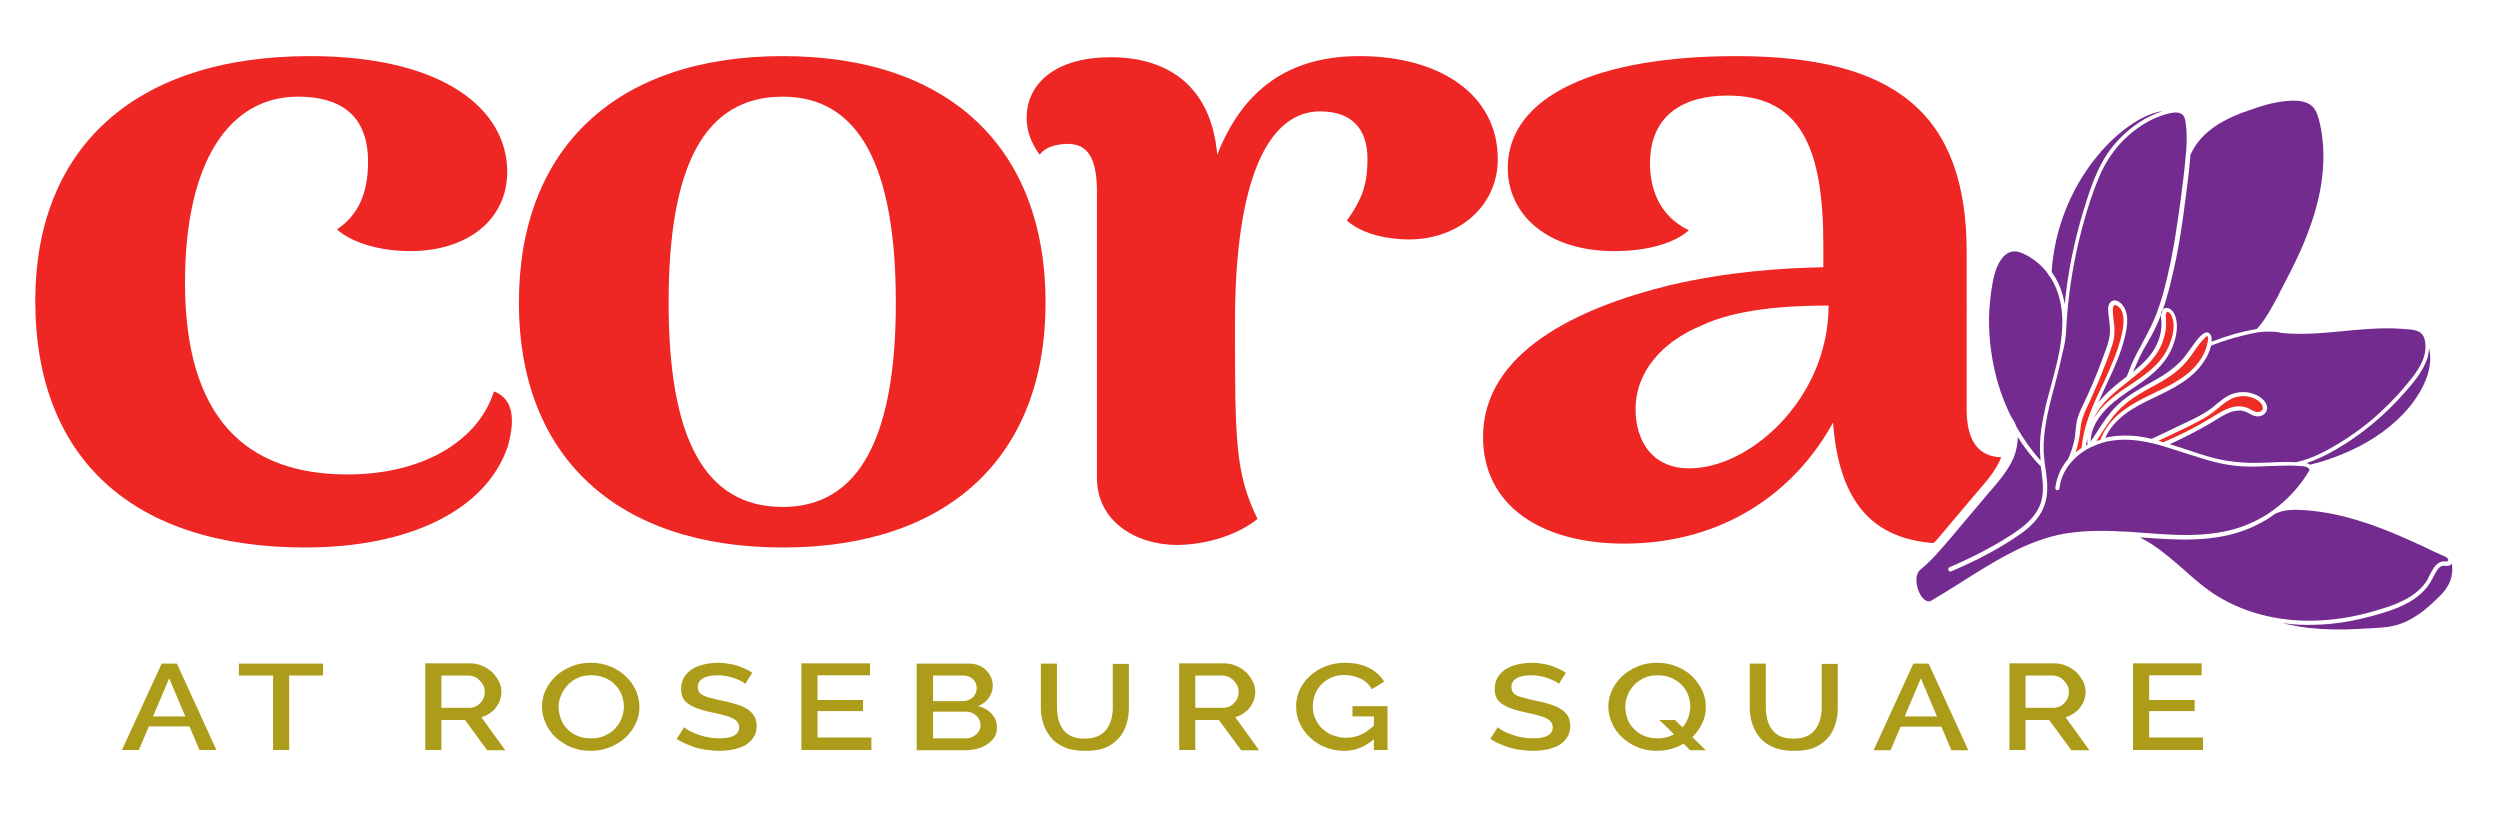
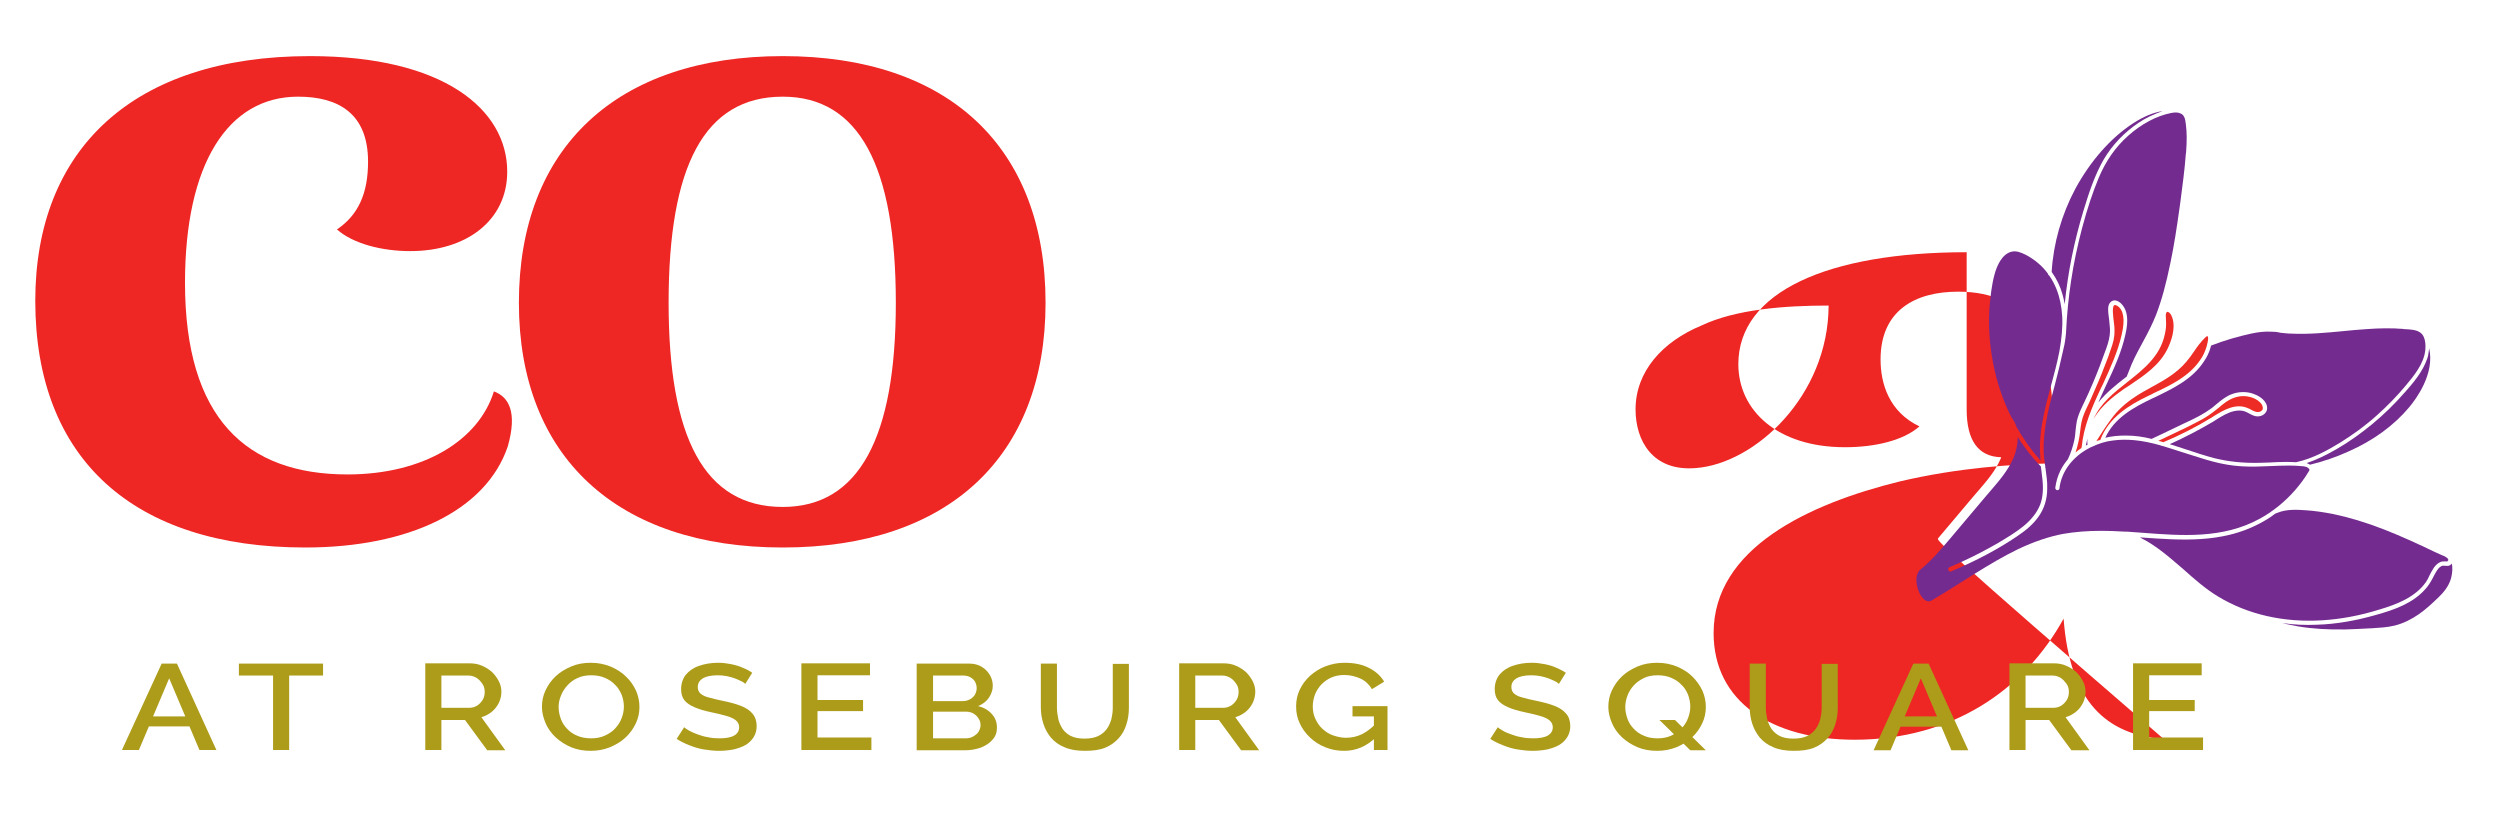
<svg xmlns="http://www.w3.org/2000/svg" id="Layer_1" x="0px" y="0px" viewBox="0 0 900 300" style="enable-background:new 0 0 900 300;" xml:space="preserve">
  <style type="text/css">	.st0{fill:#EE2624;}	.st1{fill:#732B90;}	.st2{fill:#EE2C26;}	.st3{fill:#AD9C19;}</style>
  <g>
    <path class="st0" d="M12.7,108.3c0-54.6,35.3-88.1,98.9-88.1c48.1,0,71,19.2,71,41.6c0,17.6-14.7,28.6-34.9,28.6  c-10.1,0-20.5-2.6-26.4-7.8c7.7-5.2,11.2-13,11.2-24.4c0-17.2-10.5-23.4-25.2-23.4c-25.2,0-40.7,24.1-40.7,67  c0,48.8,22.1,69,58.5,69c27.5,0,47.3-12.4,52.7-29.9c5.4,2,8.5,7.5,5,19.8c-7.8,23.1-35.7,36.4-72.9,36.4  C48,197.1,12.7,165.2,12.7,108.3z" />
    <path class="st0" d="M186.8,109c0-55.9,35.3-88.8,95-88.8c59.7,0,94.6,32.8,94.6,88.8c0,55.3-34.9,88.1-94.6,88.1  C222,197.1,186.8,164.3,186.8,109z M322.5,109c0-49.1-13.2-74.2-40.7-74.2c-28.3,0-41.1,25-41.1,74.2c0,48.5,12.8,73.5,41.1,73.5  C309.3,182.5,322.5,157.4,322.5,109z" />
-     <path class="st0" d="M539.2,57.3c0,16.6-13.6,28.6-31.4,28.9c-10.1,0-18.2-2.6-22.9-6.8c5.8-8.1,7.4-13.7,7.4-22.1  c0-11.1-5.8-17.2-17.1-17.2c-18.6,0-30.6,24.4-30.6,75.8c0,42.6,0,54.3,8.1,70.9c-4.3,3.6-14.4,9.1-28.7,9.4  c-15.5,0-29.1-8.8-29.1-24.1V69c0-12.4-3.5-17.2-10.5-17.2c-2.7,0-7.8,0.6-10.1,3.9c-3.1-4.2-4.7-8.5-4.7-13.3  c0-12.7,10.9-21.8,30.2-21.8c21.7,0,36.4,11.4,38.4,35.1c9.3-23.7,26-35.5,51.2-35.5C518.6,20.2,539.2,34.2,539.2,57.3z" />
-     <path class="st0" d="M697.7,193.8l12.4-14.7c0.6-0.7,1.2-1.4,1.8-2.1c3.2-3.7,6.5-7.5,8.4-12c0-0.1,0.1-0.2,0.1-0.4  c-8.2-0.2-12.4-6-12.4-17.2V90.8c0-50.1-26-70.6-83-70.6c-50,0-82.2,14.3-82.2,40.3c0,16.6,14,29.9,38.4,29.9  c10.5,0,20.9-2.3,26.8-7.5c-10.9-5.2-14-15.3-14-24.1c0-17.6,12.4-24.4,27.9-24.4c26,0,34.5,18.2,34.5,53.7v8.1  c-15.1,0.3-34.5,1.6-55.4,6.5c-33,8.1-67.1,24.1-67.1,54.6c0,24.7,20.9,38.4,50.8,38.4c35.3,0,61.3-18.2,75.2-43.6  c2.2,29.9,15.3,41.8,36.1,43.4C696.7,195,697.2,194.4,697.7,193.8z M610.5,168.5c-15.5,1.3-21.7-9.8-21.7-21.1  c0-13.7,9.7-24.4,23.7-30.2c12.4-5.9,30.2-7.2,45.8-7.2C658.2,142.5,631.8,166.9,610.5,168.5z" />
+     <path class="st0" d="M697.7,193.8l12.4-14.7c0.6-0.7,1.2-1.4,1.8-2.1c3.2-3.7,6.5-7.5,8.4-12c0-0.1,0.1-0.2,0.1-0.4  c-8.2-0.2-12.4-6-12.4-17.2V90.8c-50,0-82.2,14.3-82.2,40.3c0,16.6,14,29.9,38.4,29.9  c10.5,0,20.9-2.3,26.8-7.5c-10.9-5.2-14-15.3-14-24.1c0-17.6,12.4-24.4,27.9-24.4c26,0,34.5,18.2,34.5,53.7v8.1  c-15.1,0.3-34.5,1.6-55.4,6.5c-33,8.1-67.1,24.1-67.1,54.6c0,24.7,20.9,38.4,50.8,38.4c35.3,0,61.3-18.2,75.2-43.6  c2.2,29.9,15.3,41.8,36.1,43.4C696.7,195,697.2,194.4,697.7,193.8z M610.5,168.5c-15.5,1.3-21.7-9.8-21.7-21.1  c0-13.7,9.7-24.4,23.7-30.2c12.4-5.9,30.2-7.2,45.8-7.2C658.2,142.5,631.8,166.9,610.5,168.5z" />
  </g>
  <g>
    <g>
      <g>
        <path class="st1" d="M817.6,119.4c-2.2-0.1-4.5,0.1-7.2,0.7c-4.6,1-9.5,2.4-14.4,4.3c-0.1,0.2-0.1,0.5-0.2,0.7    c-0.5,1.7-1.2,3.3-2.3,4.9c-4.2,6.5-11.1,9.8-17.7,13l-1.1,0.5c-6.5,3.1-13.6,7-16.8,14.1c2.4-0.6,4.8-0.8,7.3-0.8    c3.4,0,6.1,0.4,9.4,1.2c0.1-0.1,0.3-0.1,0.4-0.2l3.4-1.6l7.5-3.6c0.5-0.2,1-0.5,1.5-0.7c3-1.4,6-2.9,8.7-4.9    c0.6-0.5,1.2-0.9,1.7-1.4c1.8-1.5,3.6-3,5.9-3.8c2.3-0.8,4.9-0.9,7.3-0.1c1.3,0.4,4.5,1.8,5.1,4.5c0.2,1,0,1.9-0.7,2.6    c-0.8,0.9-2.2,1.3-3.5,1c-0.8-0.2-1.6-0.6-2.3-1c-0.5-0.3-1-0.5-1.5-0.7c-1.1-0.4-2.4-0.4-3.8-0.1c-2.3,0.5-4.4,1.8-6.5,3.1    l-0.9,0.6c-5.1,3-10.4,5.8-15.8,8.2c2,0.6,4,1.3,5.9,1.9c3.3,1.1,6.6,2.2,10,3.1c5.2,1.3,10.7,1.9,17,1.7c1,0,2-0.1,3-0.1    c1.8-0.1,3.7-0.2,5.6-0.2c1.4,0,2.7,0,4,0.1c6-1.3,11.5-4.4,15.6-6.9c4.7-2.9,9.3-6.2,13.5-10c3.7-3.3,7.2-6.9,10.3-10.6    c3-3.6,6.5-7.8,7.1-12.7c0.1-1.1,0.4-4.8-1.7-6.4c-1.4-1.1-3.6-1.2-5.5-1.3c-0.3,0-0.6,0-0.9-0.1c-3.8-0.3-8.1-0.3-13.3,0.1    c-2.7,0.2-5.4,0.4-8.1,0.7c-6.2,0.6-12.5,1.2-18.8,0.9c-1.3,0-2.5-0.2-3.8-0.3C819.9,119.5,818.7,119.4,817.6,119.4z" />
-         <path class="st1" d="M788.5,56.7c-0.6,7-1.6,13.8-2.5,20.8c-1.1,7.9-2.2,14.3-3.6,20.2c-1.5,6.5-3.2,13.4-6.2,19.8    c-0.9,2-2,3.9-3.1,5.8c-0.6,1.1-1.2,2.1-1.8,3.2c-1.3,2.4-2.3,4.9-3.4,7.4c0.3-0.2,0.6-0.5,0.9-0.8c2.6-2.2,5.8-5.1,7.6-9    c0.8-1.7,1.4-3.6,1.6-5.5c0.1-0.9,0.2-1.9,0.1-2.8c0-0.3,0-0.6-0.1-0.9c0-0.5-0.1-1-0.1-1.5c0-0.9,0.4-1.6,0.9-2.1    c0.4-0.4,0.9-0.5,1.5-0.4c1.6,0.2,2.4,1.9,2.8,2.9c0.8,2.3,0.7,4.9,0.2,7.2c-0.3,1.4-0.8,2.8-1.2,3.9c-3,7.3-9.2,11.5-15.2,15.5    c-0.5,0.4-1.1,0.7-1.6,1.1c-5.4,3.7-12.5,9.5-12.7,17.5c0.3-0.5,0.6-1,1-1.5c2-3.1,4-6.3,6.3-9.1c3.2-3.9,7.3-6.6,10.4-8.4    c1-0.6,2.1-1.2,3.1-1.8c2.5-1.4,5.1-2.8,7.4-4.5c1.7-1.2,3.1-2.5,4.4-3.8c1.2-1.3,2.2-2.7,3.2-4.1l0.8-1.1c1.7-2.4,3.8-5.2,5.4-5    c0.4,0,0.9,0.2,1.3,1c0.3,0.6,0.3,1.3,0.3,2.3c6-2.3,11.1-3.7,15.9-4.5c0.1,0,0.2,0,0.3,0c0,0,0-0.1,0.1-0.1    c3.1-3.4,5.3-7.6,7.5-11.7c0.3-0.6,0.6-1.2,0.9-1.8c2-3.8,4.6-8.8,7-14c4.2-9.4,6.8-17.8,7.9-25.7c0.6-4.5,0.8-8.9,0.5-13    c-0.2-2.1-0.4-4.1-0.8-6.1c-0.4-2-0.9-4.4-1.9-6.3c-2.2-4-7.7-3.8-11.6-3.3c-4.3,0.5-8.4,1.8-12.6,3.3    c-11,3.7-17.8,8.9-20.9,16.1C788.5,56,788.5,56.4,788.5,56.7z" />
        <path class="st2" d="M773.4,142.5c0.7-0.3,1.3-0.6,2-1c6.2-2.9,12.6-6,16.6-11.8c1.1-1.5,1.8-3.1,2.3-4.7    c0.1-0.4,0.2-0.7,0.3-1.1c0-0.1,0-0.3,0.1-0.4c0.1-0.4,0.1-0.8,0.2-1.2c0-0.4,0.1-0.8-0.1-1.1c0-0.1-0.1-0.2-0.1-0.2    c-0.1,0-0.3,0-0.8,0.5c-1.6,1.5-2.9,3.3-4.1,5.1c-0.8,1.2-1.7,2.4-2.7,3.6c-3.5,4.2-8.2,6.8-12.8,9.3c-1.8,1-3.8,2.1-5.6,3.3    c-3.5,2.3-6.4,4.9-8.7,8.1c-1.8,2.4-3.5,5.1-5.1,7.6l-0.2,0.3c0.4-0.2,0.9-0.3,1.4-0.4C759.1,150.3,766.5,145.8,773.4,142.5z" />
        <path class="st2" d="M810.2,147.4c1.1,0.6,2.2,1.2,3.4,0.8c0.5-0.2,0.8-0.5,1-0.9c0,0,0-0.1,0-0.1c0.1-0.5-0.1-1.2-0.5-1.8    c-1.5-2-4.4-2.8-6.5-2.8c-2.4,0-4.8,0.9-7.3,2.9c-0.4,0.3-0.8,0.6-1.2,1c-2,1.6-3.9,3.1-6.2,4.4c-3.9,2.1-8,4.1-11.9,5.9    c-1.3,0.6-2.7,1.3-4,1.9c0.6,0.1,1.2,0.3,1.8,0.5c6.2-2.6,12.2-5.7,17.9-9.2l0.1-0.1c3.9-2.4,8.3-5,12.8-2.8    C809.8,147.1,810,147.3,810.2,147.4z" />
        <path class="st1" d="M873.8,129.1c-1.6,4.7-5,8.7-8.1,12.2l-0.2,0.2c-3.5,4-7.3,7.7-11.4,11.1c-4,3.3-8.3,6.4-12.8,9    c-4.1,2.4-7.6,4-10.9,5.1c0.1,0,0.1,0,0.2,0.1c0.4,0.1,0.7,0.3,1,0.5c4.9-1.2,9.5-2.8,13.7-4.7c9.1-4,16.5-9.4,22.1-16.1    c2.3-2.8,9.2-11.9,7.1-21.1c-0.1,0.7-0.2,1.4-0.3,2.1C874.1,128.1,874,128.6,873.8,129.1z" />
        <path class="st1" d="M880.7,203.7l-0.4,0c-0.7-0.1-1.2-0.1-1.7,0.3c-1.1,0.7-1.8,2.2-2.5,3.5l-0.3,0.6c-0.8,1.5-1.6,2.8-2.7,4    c-4.5,5.1-11.1,7.4-17.5,9.2c-7.3,2.1-14.5,3.4-21.5,3.6c-4.3,0.2-8.4,0-12.5-0.6c1.9,0.5,3.8,0.8,5.7,1.2    c5.3,0.9,10.9,1.2,17.1,1.1c2.8-0.1,5.7-0.2,8.8-0.4l0.3,0c2.9-0.2,5.8-0.3,8.6-1c3.2-0.8,6.1-2.3,8.7-4.1c2.6-1.8,4.9-4,6.9-5.9    c1.8-1.7,3.9-4.1,4.7-7.1c0.5-1.9,0.6-4.1,0.2-5.2c-0.1,0.1-0.1,0.2-0.2,0.2C882.1,203.6,881.5,203.8,880.7,203.7z" />
        <path class="st1" d="M819.1,184.9c-2.1,1.6-3.8,2.6-5.9,3.7c-13.4,7-28,5.9-42.2,4.9c-0.2,0-0.4,0-0.6,0    c5.9,2.9,10.8,7.3,15.7,11.5c3.9,3.5,8,7.1,12.5,9.8c10.6,6.4,23.6,9.4,37.5,8.5c6.6-0.4,13.6-1.7,20.6-3.9    c6-1.8,12.7-4.3,16.6-9.8c0.5-0.7,0.9-1.5,1.3-2.4c1-1.9,1.9-3.9,3.8-4.8c0.6-0.3,1.2-0.3,1.9-0.3c0.1,0,0.2,0,0.3,0    c0.4,0.1,0.4,0.1,0.6-0.2c0.1-0.1,0.2-0.2,0.2-0.3c0-0.1,0-0.2-0.1-0.3c-0.1-0.2-0.2-0.4-0.4-0.5c-0.5-0.4-1.1-0.7-1.7-0.9    c-0.2-0.1-0.5-0.2-0.7-0.3l-2.2-1c-5.6-2.7-11.7-5.5-17.8-7.9c-6.9-2.7-13-4.5-18.8-5.7c-3.2-0.6-6.4-1.1-9.5-1.3    c-3.1-0.2-6.9-0.5-10.3,0.9C819.8,184.6,819.4,184.8,819.1,184.9z" />
        <path class="st1" d="M734.4,159.7c0.1-3.3,0.6-6.8,1.5-11c0.7-3.4,1.6-6.7,2.5-10c1.1-4,2.2-8.2,3-12.3c0.8-4.6,1.2-8.7,1-12.4    c-0.2-3.7-0.9-7-2.1-10c-0.7-1.7-1.5-3.3-2.6-4.8c-0.2-0.1-0.4-0.3-0.4-0.6c-1-1.4-2.2-2.7-3.5-3.8c-1.4-1.2-3-2.3-4.6-3.1    c-1.6-0.8-3.3-1.5-5-1.1c-3.4,0.8-5.3,4.9-6.2,8.3c-1,3.7-1.4,7.7-1.7,10.8c-0.6,7.1-0.1,14.3,1.3,21.4    c1.3,6.7,3.5,13.1,6.5,19.1l0,0c0.8,1,1.4,2.2,1.8,3.4c2.5,4.4,5.4,8.5,8.7,12.2C734.5,163.8,734.3,161.8,734.4,159.7z" />
        <path class="st1" d="M695.3,216.2c5.5-3.2,10.8-6.7,15.5-9.6c5.2-3.2,10.3-6.3,15.7-8.9c5.7-2.7,11-4.5,16.2-5.5    c4.1-0.7,8.6-1.1,13.8-1.1c2.5,0,5.2,0.1,8.6,0.3c0.1,0,0.2,0,0.3,0c0.2,0,0.3,0,0.4,0c1.8,0.1,3.6,0.3,5.5,0.4    c14.2,1.1,28.9,2.2,42.1-5c4.8-2.6,9.1-6.1,12.8-10.3c1.8-2.1,3.5-4.3,4.9-6.7c0.4-0.6,0.4-0.7,0.1-1.1c-0.1-0.1-0.2-0.2-0.5-0.4    c-0.1-0.1-0.2-0.1-0.4-0.2c-0.6-0.2-1.2-0.3-1.9-0.3c-1.2-0.1-2.5-0.2-4.1-0.2c-2.4,0-4.9,0.1-7.3,0.2c-3,0.1-6.2,0.3-9.3,0.1    c-4.7-0.2-9.5-1.1-15.7-3.1c-1.8-0.6-3.6-1.1-5.4-1.7c-2.6-0.8-5.2-1.7-7.9-2.5c-0.1,0-0.2-0.1-0.4-0.1c-0.2,0-0.4-0.1-0.6-0.2    c-6.8-1.9-12.1-2.4-17.2-1.7c-2.5,0.3-5,1.1-7.3,2.2l-0.7,0.3c-6.3,3.2-10.4,8.6-11.1,14.7c0,0.3-0.2,0.5-0.4,0.6    c-0.3,0.1-0.5,0.1-0.8-0.1c-0.2-0.2-0.3-0.4-0.3-0.7c0.3-2.2,0.9-4.3,1.9-6.3c0.7-1.4,1.6-2.7,2.6-3.9c0-0.1,0-0.2,0.1-0.2    c1-2.1,1.7-4.3,2.2-6.5c0,0,0,0,0,0c0.3-1.2,0.4-2.5,0.5-3.7c0.1-1.2,0.3-2.4,0.5-3.6c0.5-2.1,1.4-4,2.3-5.9l0.2-0.4    c1.1-2.3,2.2-4.7,3.2-7.1c1.8-4.2,3.4-8.5,4.9-12.7c0.7-2,1.3-4.1,1.3-6.2c0-1.3-0.2-2.6-0.3-3.9c-0.1-0.8-0.2-1.6-0.3-2.4l0-0.1    c-0.1-1.3-0.3-3.2,1.1-4.2c1.3-0.9,2.9,0,3.9,1.2c1.9,2.2,2.3,5.6,1.2,10.5c0,0,0,0,0,0c-1.4,6.5-4.2,12.6-7,18.5    c-0.9,2-1.9,4.1-2.8,6.2c2.8-3.5,6.4-6.4,9.9-9.1l0.3-0.2c0.6-1.5,1.2-3,1.8-4.5c1.2-2.8,2.7-5.5,4.1-8.1    c1.7-3.1,3.4-6.4,4.7-9.7c2-5.2,3.6-11.1,5.2-18.9c1.2-5.7,2.2-12.1,3.3-20l0.3-2.2c0.7-5.5,1.5-11.2,1.9-16.8l0.1-0.7    c0.3-3.9,0.3-7.1-0.1-10c-0.2-2-0.6-3.4-2-3.9c-0.9-0.4-2-0.4-3.4-0.1c-5.1,1-10.6,3.9-15.4,8.2c-4.5,4-8,9-10.6,15.2    c-2.1,5.1-4,10.7-6,18.2c-3.3,12.6-5.1,24.4-5.7,36.9c0,0.2-0.1,1.7-0.2,2.2c-0.2,2-0.6,3.6-1,5.3c-0.2,0.8-0.4,1.6-0.6,2.6    c-0.7,3.3-1.6,6.6-2.4,9.8c-1.2,4.5-2.5,9.3-3.2,14c-0.7,4.4-0.9,8.2-0.5,11.8c0.1,0.8,0.2,1.7,0.3,2.5c0.1,0.2,0.1,0.4,0.1,0.6    c0,0.1,0,0.2,0,0.3l0.1,0.4c0.3,2.4,0.7,4.8,0.6,7.2c0,3.8-1.1,7.3-3.2,10.2c-1.8,2.5-4.1,4.6-7.7,7c-6.8,4.6-14.5,8.7-23.7,12.6    c-0.4,0.2-0.8,0-1-0.5c-0.1-0.4,0-0.8,0.4-1c2-0.9,4-1.7,5.8-2.6c3.9-1.8,7.8-3.9,11.5-6c3.5-2.1,6.7-4,9.5-6.3    c3.1-2.6,5.1-5.3,6.1-8.3c1.1-3.5,0.8-7.2,0.3-10.8l0-0.1c-0.1-0.7-0.2-1.5-0.3-2.2c-1.1-1.1-2.1-2.2-3-3.3    c-1.9-2.3-3.7-4.7-5.3-7.3c0,2.4-0.5,5-1.5,7.5c-2,4.6-5.3,8.4-8.4,12c-0.6,0.7-1.2,1.4-1.8,2.1l-12.4,14.7    c-3.4,4-6.9,8.2-11.1,11.6C687.8,208.3,691.8,218.3,695.3,216.2z" />
        <path class="st1" d="M742.5,106c0.3,1.1,0.6,2.3,0.8,3.5c1.1-11.3,3.4-22.6,6.7-33.5c2-6.6,4.1-13,7.4-18.7    c3.1-5.2,7.4-9.7,12.5-13.1c2.5-1.7,5.3-3,8.1-4c0.2-0.1,0.3-0.1,0.5-0.2c-3.4,0.5-6.9,2-10.6,4.4c-8,5.2-15.4,13.6-20.8,23.6    c-4.9,9.2-7.9,19.6-8.5,29.9C740.4,100.4,741.7,103.1,742.5,106z" />
        <path class="st2" d="M780.3,125.6c1.2-2.5,3.1-7.3,1.7-11.3c-0.4-1.1-0.9-1.8-1.5-2c-0.3-0.1-0.4,0-0.5,0.1    c-0.2,0.2-0.4,0.9-0.3,1.6c0.1,1.7,0.2,3.3-0.1,5c-0.1,0.5-0.2,1-0.3,1.5c-1.7,7.8-7.7,12.5-13.4,17c-4.8,3.8-9.7,7.6-12.2,13.3    c1.9-3.3,5-6.5,9.3-9.6c1.2-0.9,2.5-1.8,3.8-2.6C772,135.1,777.4,131.5,780.3,125.6z" />
        <path class="st2" d="M756.5,139.4l0.6-1.2c2.6-5.7,5.3-11.5,6.7-17.7c1.3-5.5,0.7-9-1.6-10.4c-0.3-0.2-0.8-0.4-1.1-0.2    c-0.3,0.2-0.7,1.1-0.3,4.6l0.1,0.7c0.2,1.5,0.4,3.1,0.3,4.7c0,0.9-0.2,1.7-0.3,2.5c-0.3,1.2-0.6,2.3-1,3.3    c-0.6,1.9-1.3,3.8-2.2,6c-1.5,4-3.2,7.9-4.9,11.7c-0.3,0.7-0.6,1.3-0.9,2c-0.6,1.2-1.1,2.3-1.6,3.5c-0.9,2.1-1.2,4.2-1.4,6    c-0.3,2.9-0.9,5.5-1.7,8c0.7-0.6,1.3-1.1,2.1-1.6c0-0.1,0-0.2,0.1-0.3C750.1,153.5,753,146.8,756.5,139.4z" />
        <path class="st1" d="M751.5,157.9c-0.2,0.8-0.4,1.5-0.6,2.5c0.2-0.1,0.4-0.2,0.6-0.3C751.4,159.3,751.4,158.6,751.5,157.9z" />
      </g>
    </g>
  </g>
  <g>
    <g>
      <path class="st3" d="M58.2,238.9h5.5L77.9,270h-6.1l-3.6-8.5H53.6L50,270h-6.1L58.2,238.9z M66.7,257.9l-5.8-13.7l-5.8,13.7H66.7z   " />
      <path class="st3" d="M116.3,243.2h-12.2V270h-5.8v-26.8H86v-4.3h30.3V243.2z" />
      <path class="st3" d="M153.1,270v-31.2h16c1.7,0,3.2,0.3,4.5,0.9c1.4,0.6,2.6,1.4,3.6,2.3c1,1,1.8,2.1,2.4,3.3   c0.6,1.2,0.9,2.4,0.9,3.7c0,1.4-0.3,2.7-0.9,4c-0.6,1.2-1.4,2.3-2.5,3.2s-2.4,1.6-3.8,2l8.6,11.9h-6.5l-8-10.9h-8.5V270H153.1z    M158.9,254.8H169c1.1,0,2-0.3,2.8-0.8c0.8-0.5,1.5-1.3,2-2.1c0.5-0.9,0.7-1.8,0.7-2.9c0-1.1-0.3-2.1-0.9-2.9   c-0.6-0.9-1.3-1.6-2.1-2.1c-0.9-0.5-1.8-0.8-2.8-0.8h-9.8V254.8z" />
      <path class="st3" d="M212.7,270.3c-2.6,0-4.9-0.4-7.1-1.3c-2.1-0.9-4-2.1-5.6-3.6c-1.6-1.5-2.8-3.2-3.6-5.1   c-0.8-1.9-1.3-3.8-1.3-5.8c0-2.1,0.4-4.1,1.3-6c0.9-1.9,2.1-3.6,3.7-5.1c1.6-1.5,3.5-2.6,5.6-3.5s4.5-1.3,7-1.3   c2.7,0,5,0.5,7.2,1.4c2.1,0.9,4,2.1,5.5,3.6c1.6,1.5,2.7,3.2,3.6,5.1c0.8,1.9,1.2,3.8,1.2,5.8c0,2.1-0.4,4-1.3,5.9   c-0.9,1.9-2.1,3.6-3.7,5.1c-1.6,1.5-3.5,2.6-5.6,3.5C217.6,269.8,215.3,270.3,212.7,270.3z M201.1,254.5c0,1.5,0.3,2.9,0.8,4.3   c0.5,1.4,1.3,2.6,2.3,3.6c1,1.1,2.2,1.9,3.7,2.5c1.4,0.6,3.1,0.9,4.9,0.9c1.9,0,3.5-0.3,5-1s2.7-1.5,3.7-2.6   c1-1.1,1.8-2.3,2.3-3.7c0.5-1.3,0.8-2.7,0.8-4.1c0-1.5-0.3-2.9-0.8-4.3c-0.6-1.3-1.3-2.6-2.4-3.6c-1-1.1-2.3-1.9-3.7-2.5   c-1.4-0.6-3-0.9-4.8-0.9c-1.9,0-3.6,0.3-5,1c-1.4,0.6-2.6,1.5-3.6,2.6c-1,1.1-1.8,2.3-2.3,3.6C201.4,251.7,201.1,253,201.1,254.5z   " />
      <path class="st3" d="M268.3,246.2c-0.3-0.3-0.8-0.7-1.5-1s-1.4-0.7-2.3-1c-0.9-0.3-1.8-0.6-2.9-0.8c-1.1-0.2-2.1-0.3-3.2-0.3   c-2.4,0-4.2,0.4-5.4,1.1c-1.2,0.8-1.8,1.8-1.8,3.1c0,1,0.3,1.8,1,2.4c0.7,0.6,1.7,1.1,3,1.4c1.4,0.4,3,0.8,5,1.2   c2.5,0.5,4.7,1.1,6.5,1.8c1.8,0.7,3.2,1.6,4.2,2.8s1.5,2.7,1.5,4.5c0,1.5-0.4,2.9-1.1,4c-0.7,1.1-1.7,2.1-2.9,2.8   c-1.2,0.7-2.7,1.2-4.3,1.6c-1.6,0.3-3.4,0.5-5.2,0.5c-1.8,0-3.6-0.2-5.5-0.5c-1.8-0.3-3.5-0.8-5.2-1.5c-1.6-0.6-3.2-1.4-4.6-2.3   l2.7-4.2c0.4,0.4,1.1,0.8,1.9,1.3c0.9,0.5,1.9,0.9,3,1.3c1.1,0.4,2.3,0.8,3.7,1c1.3,0.3,2.7,0.4,4.1,0.4c2.3,0,4.1-0.3,5.3-1   c1.2-0.7,1.8-1.7,1.8-3c0-1-0.4-1.8-1.2-2.5c-0.8-0.6-2-1.2-3.5-1.6c-1.5-0.4-3.3-0.9-5.4-1.3c-2.4-0.5-4.4-1.1-6-1.8   c-1.6-0.7-2.8-1.5-3.6-2.5c-0.8-1-1.2-2.3-1.2-4c0-2,0.6-3.8,1.7-5.2c1.2-1.4,2.7-2.5,4.8-3.2c2-0.7,4.3-1.1,6.8-1.1   c1.7,0,3.2,0.2,4.7,0.5c1.5,0.3,2.9,0.7,4.2,1.3c1.3,0.5,2.4,1.1,3.4,1.8L268.3,246.2z" />
      <path class="st3" d="M313.7,265.7v4.3h-25.2v-31.2h24.7v4.3h-18.9v8.9h16.4v4h-16.4v9.5H313.7z" />
      <path class="st3" d="M358.9,262c0,1.7-0.5,3.1-1.6,4.3c-1,1.2-2.4,2.1-4.1,2.8c-1.7,0.6-3.6,1-5.7,1H330v-31.2H349   c1.7,0,3.2,0.4,4.5,1.2c1.3,0.8,2.2,1.8,2.9,3c0.7,1.2,1,2.5,1,3.8c0,1.5-0.5,2.9-1.4,4.3c-0.9,1.3-2.2,2.3-3.9,3   c2.1,0.5,3.8,1.5,5,2.9C358.3,258.4,358.9,260,358.9,262z M335.9,243.1v9.3h10.6c1,0,1.8-0.2,2.6-0.6c0.8-0.4,1.4-1,1.8-1.6   c0.4-0.7,0.7-1.5,0.7-2.4c0-0.9-0.2-1.7-0.6-2.4c-0.4-0.7-1-1.2-1.7-1.6s-1.6-0.6-2.5-0.6H335.9z M353,261.1   c0-0.9-0.2-1.7-0.7-2.4c-0.4-0.7-1-1.3-1.8-1.8c-0.7-0.4-1.6-0.7-2.6-0.7h-12v9.6h11.7c1,0,2-0.2,2.8-0.7c0.8-0.5,1.5-1,1.9-1.7   C352.7,262.7,353,261.9,353,261.1z" />
      <path class="st3" d="M390.6,270.3c-2.9,0-5.4-0.4-7.4-1.3c-2-0.8-3.6-2-4.9-3.5c-1.2-1.5-2.1-3.1-2.7-5c-0.6-1.9-0.9-3.8-0.9-5.8   v-15.8h5.8v15.8c0,1.4,0.2,2.8,0.5,4.2c0.3,1.3,0.9,2.5,1.6,3.6c0.8,1.1,1.8,1.9,3,2.5c1.3,0.6,2.9,0.9,4.8,0.9   c2,0,3.6-0.3,4.9-0.9c1.3-0.6,2.3-1.5,3.1-2.5c0.8-1.1,1.3-2.3,1.7-3.6c0.3-1.3,0.5-2.7,0.5-4.1v-15.8h5.8v15.8   c0,2.1-0.3,4.2-0.9,6c-0.6,1.9-1.5,3.6-2.8,5c-1.3,1.4-2.9,2.6-4.9,3.4S393.4,270.3,390.6,270.3z" />
      <path class="st3" d="M424.5,270v-31.2h16c1.7,0,3.2,0.3,4.5,0.9c1.4,0.6,2.6,1.4,3.6,2.3c1,1,1.8,2.1,2.4,3.3   c0.6,1.2,0.9,2.4,0.9,3.7c0,1.4-0.3,2.7-0.9,4c-0.6,1.2-1.4,2.3-2.5,3.2s-2.4,1.6-3.8,2l8.6,11.9h-6.5l-8-10.9h-8.5V270H424.5z    M430.3,254.8h10.1c1.1,0,2-0.3,2.8-0.8c0.8-0.5,1.5-1.3,2-2.1c0.5-0.9,0.7-1.8,0.7-2.9c0-1.1-0.3-2.1-0.9-2.9   c-0.6-0.9-1.3-1.6-2.1-2.1c-0.9-0.5-1.8-0.8-2.8-0.8h-9.8V254.8z" />
      <path class="st3" d="M483.9,270.3c-2.4,0-4.7-0.4-6.8-1.3c-2.1-0.8-3.9-2-5.5-3.5c-1.6-1.5-2.8-3.2-3.7-5.1s-1.3-3.9-1.3-6.1   c0-2.1,0.4-4.1,1.3-6c0.9-1.9,2.1-3.5,3.7-5c1.6-1.4,3.4-2.6,5.5-3.4c2.1-0.8,4.4-1.3,6.9-1.3c3.5,0,6.5,0.6,8.9,1.9   c2.4,1.2,4.2,2.9,5.4,4.9l-4.4,2.7c-1-1.7-2.4-3-4.1-3.8c-1.8-0.8-3.7-1.3-5.8-1.3c-1.8,0-3.3,0.3-4.7,0.9   c-1.4,0.6-2.6,1.5-3.6,2.5c-1,1.1-1.8,2.3-2.3,3.6c-0.5,1.4-0.8,2.8-0.8,4.3c0,1.6,0.3,3.1,0.9,4.4s1.4,2.6,2.5,3.6   c1.1,1,2.3,1.9,3.8,2.4s3,0.9,4.7,0.9c2,0,4-0.4,5.8-1.3c1.8-0.9,3.5-2.2,5.1-3.9v5C491.9,268.7,488.2,270.3,483.9,270.3z    M494.5,257.9h-7.6v-3.7h12.6V270h-4.9V257.9z" />
      <path class="st3" d="M561.2,246.2c-0.3-0.3-0.8-0.7-1.5-1s-1.4-0.7-2.3-1s-1.8-0.6-2.9-0.8s-2.1-0.3-3.2-0.3   c-2.4,0-4.2,0.4-5.4,1.1c-1.2,0.8-1.8,1.8-1.8,3.1c0,1,0.3,1.8,1,2.4c0.7,0.6,1.7,1.1,3,1.4c1.4,0.4,3,0.8,5,1.2   c2.5,0.5,4.7,1.1,6.5,1.8c1.8,0.7,3.2,1.6,4.2,2.8c1,1.1,1.5,2.7,1.5,4.5c0,1.5-0.4,2.9-1.1,4c-0.7,1.1-1.7,2.1-2.9,2.8   s-2.7,1.2-4.3,1.6c-1.6,0.3-3.4,0.5-5.2,0.5c-1.8,0-3.6-0.2-5.5-0.5c-1.8-0.3-3.5-0.8-5.2-1.5c-1.6-0.6-3.2-1.4-4.6-2.3l2.7-4.2   c0.4,0.4,1.1,0.8,1.9,1.3s1.9,0.9,3,1.3s2.3,0.8,3.7,1c1.3,0.3,2.7,0.4,4.1,0.4c2.3,0,4.1-0.3,5.3-1c1.2-0.7,1.8-1.7,1.8-3   c0-1-0.4-1.8-1.2-2.5c-0.8-0.6-2-1.2-3.5-1.6c-1.5-0.4-3.3-0.9-5.4-1.3c-2.4-0.5-4.4-1.1-6-1.8c-1.6-0.7-2.8-1.5-3.6-2.5   c-0.8-1-1.2-2.3-1.2-4c0-2,0.6-3.8,1.7-5.2c1.2-1.4,2.7-2.5,4.8-3.2c2-0.7,4.3-1.1,6.8-1.1c1.7,0,3.2,0.2,4.7,0.5s2.9,0.7,4.2,1.3   s2.4,1.1,3.4,1.8L561.2,246.2z" />
      <path class="st3" d="M596.6,270.3c-2.6,0-4.9-0.4-7.1-1.3c-2.1-0.9-4-2.1-5.6-3.6c-1.6-1.5-2.8-3.2-3.6-5.1   c-0.8-1.9-1.3-3.8-1.3-5.8c0-2.1,0.4-4.1,1.3-6c0.9-1.9,2.1-3.6,3.7-5.1c1.6-1.5,3.5-2.6,5.6-3.5s4.5-1.3,7-1.3   c2.7,0,5,0.5,7.2,1.4c2.1,0.9,4,2.1,5.5,3.6c1.5,1.5,2.7,3.2,3.6,5.1c0.8,1.9,1.2,3.8,1.2,5.8c0,2.1-0.4,4-1.3,5.9   c-0.9,1.9-2.1,3.6-3.7,5.1c-1.6,1.5-3.5,2.6-5.6,3.5C601.5,269.8,599.2,270.3,596.6,270.3z M596.7,265.8c1.9,0,3.5-0.3,5-1   s2.7-1.5,3.7-2.6c1-1.1,1.8-2.3,2.3-3.7c0.5-1.3,0.8-2.7,0.8-4.1c0-1.5-0.3-2.9-0.8-4.3c-0.6-1.4-1.3-2.6-2.4-3.6   c-1-1.1-2.3-1.9-3.7-2.5c-1.4-0.6-3-0.9-4.8-0.9c-1.9,0-3.6,0.3-5,1s-2.6,1.5-3.6,2.6c-1,1.1-1.8,2.3-2.3,3.7   c-0.5,1.3-0.8,2.7-0.8,4.1c0,1.5,0.3,2.9,0.8,4.3c0.5,1.4,1.3,2.6,2.3,3.6c1,1.1,2.2,1.9,3.7,2.5   C593.2,265.5,594.8,265.8,596.7,265.8z M597.4,259.2h5.6l11.1,10.9h-5.6L597.4,259.2z" />
      <path class="st3" d="M645.8,270.3c-2.9,0-5.4-0.4-7.4-1.3c-2-0.8-3.6-2-4.9-3.5c-1.2-1.5-2.1-3.1-2.7-5c-0.6-1.9-0.9-3.8-0.9-5.8   v-15.8h5.8v15.8c0,1.4,0.2,2.8,0.5,4.2c0.3,1.3,0.9,2.5,1.6,3.6c0.8,1.1,1.8,1.9,3,2.5s2.9,0.9,4.8,0.9c2,0,3.6-0.3,4.9-0.9   s2.3-1.5,3.1-2.5c0.8-1.1,1.3-2.3,1.7-3.6c0.3-1.3,0.5-2.7,0.5-4.1v-15.8h5.8v15.8c0,2.1-0.3,4.2-0.9,6c-0.6,1.9-1.5,3.6-2.8,5   c-1.3,1.4-2.9,2.6-4.9,3.4S648.6,270.3,645.8,270.3z" />
      <path class="st3" d="M688.8,238.9h5.5l14.3,31.2h-6.1l-3.6-8.5h-14.7l-3.6,8.5h-6.1L688.8,238.9z M697.3,257.9l-5.8-13.7   l-5.8,13.7H697.3z" />
      <path class="st3" d="M723.4,270v-31.2h16c1.7,0,3.2,0.3,4.5,0.9c1.4,0.6,2.6,1.4,3.6,2.3c1,1,1.8,2.1,2.4,3.3   c0.6,1.2,0.9,2.4,0.9,3.7c0,1.4-0.3,2.7-0.9,4c-0.6,1.2-1.4,2.3-2.5,3.2c-1.1,0.9-2.4,1.6-3.8,2l8.6,11.9h-6.5l-8-10.9h-8.5V270   H723.4z M729.2,254.8h10.1c1.1,0,2-0.3,2.8-0.8c0.8-0.5,1.5-1.3,2-2.1s0.7-1.8,0.7-2.9c0-1.1-0.3-2.1-0.9-2.9s-1.3-1.6-2.1-2.1   c-0.9-0.5-1.8-0.8-2.8-0.8h-9.8V254.8z" />
      <path class="st3" d="M793.1,265.7v4.3h-25.2v-31.2h24.7v4.3h-18.9v8.9h16.4v4h-16.4v9.5H793.1z" />
    </g>
  </g>
</svg>